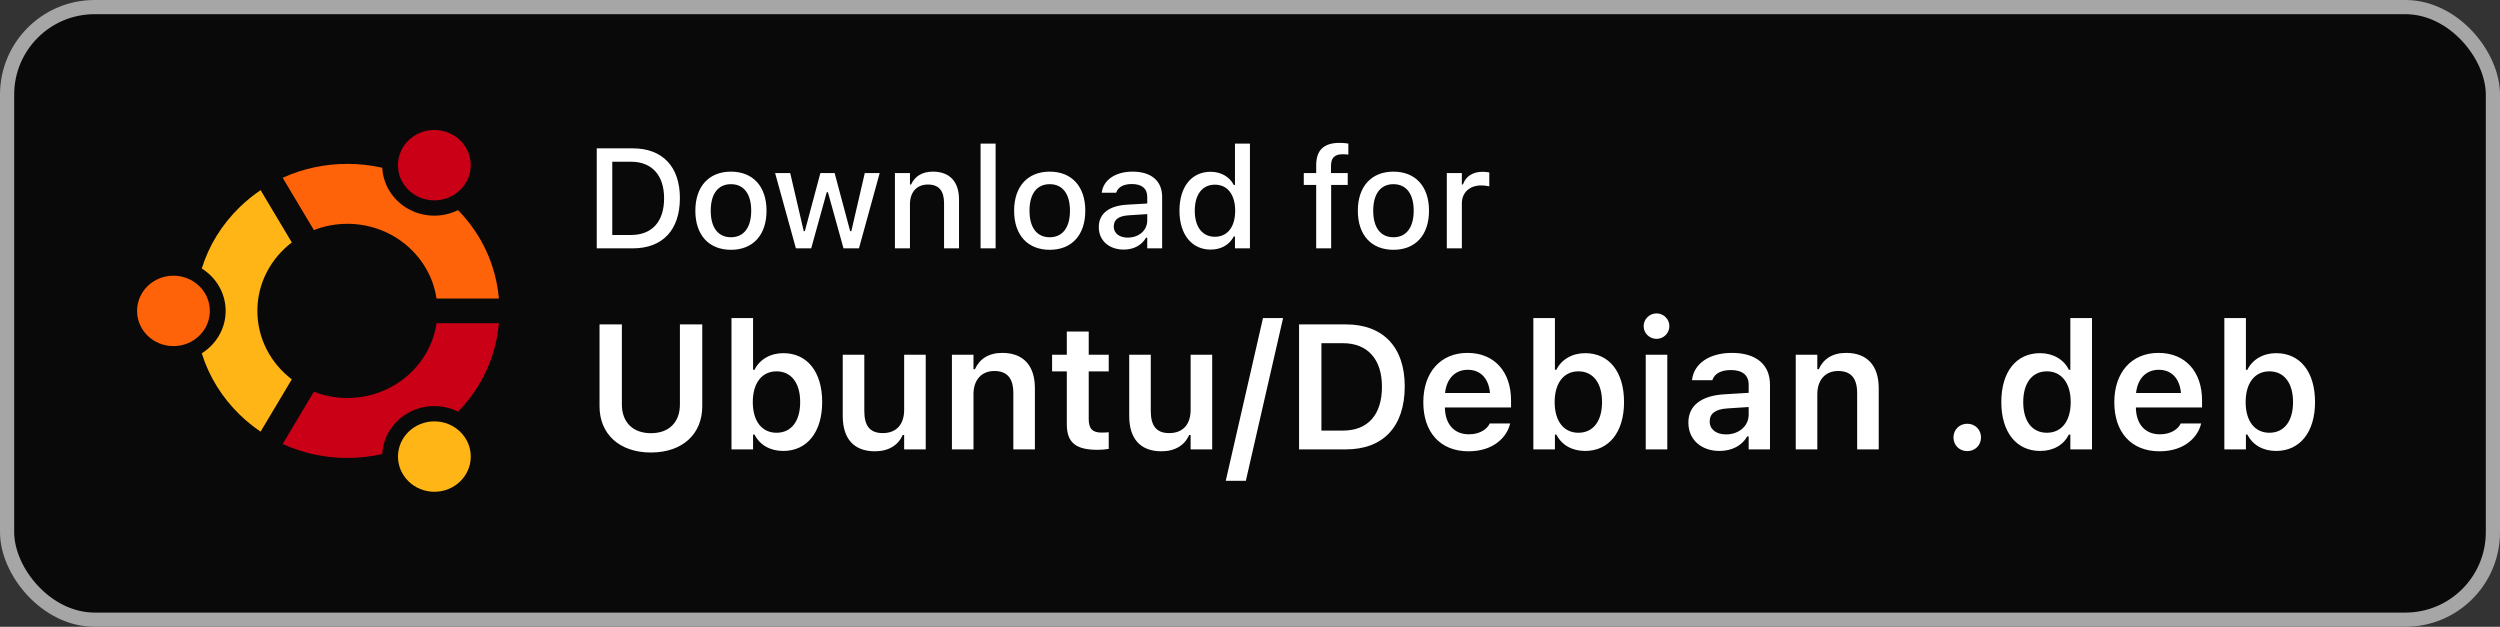
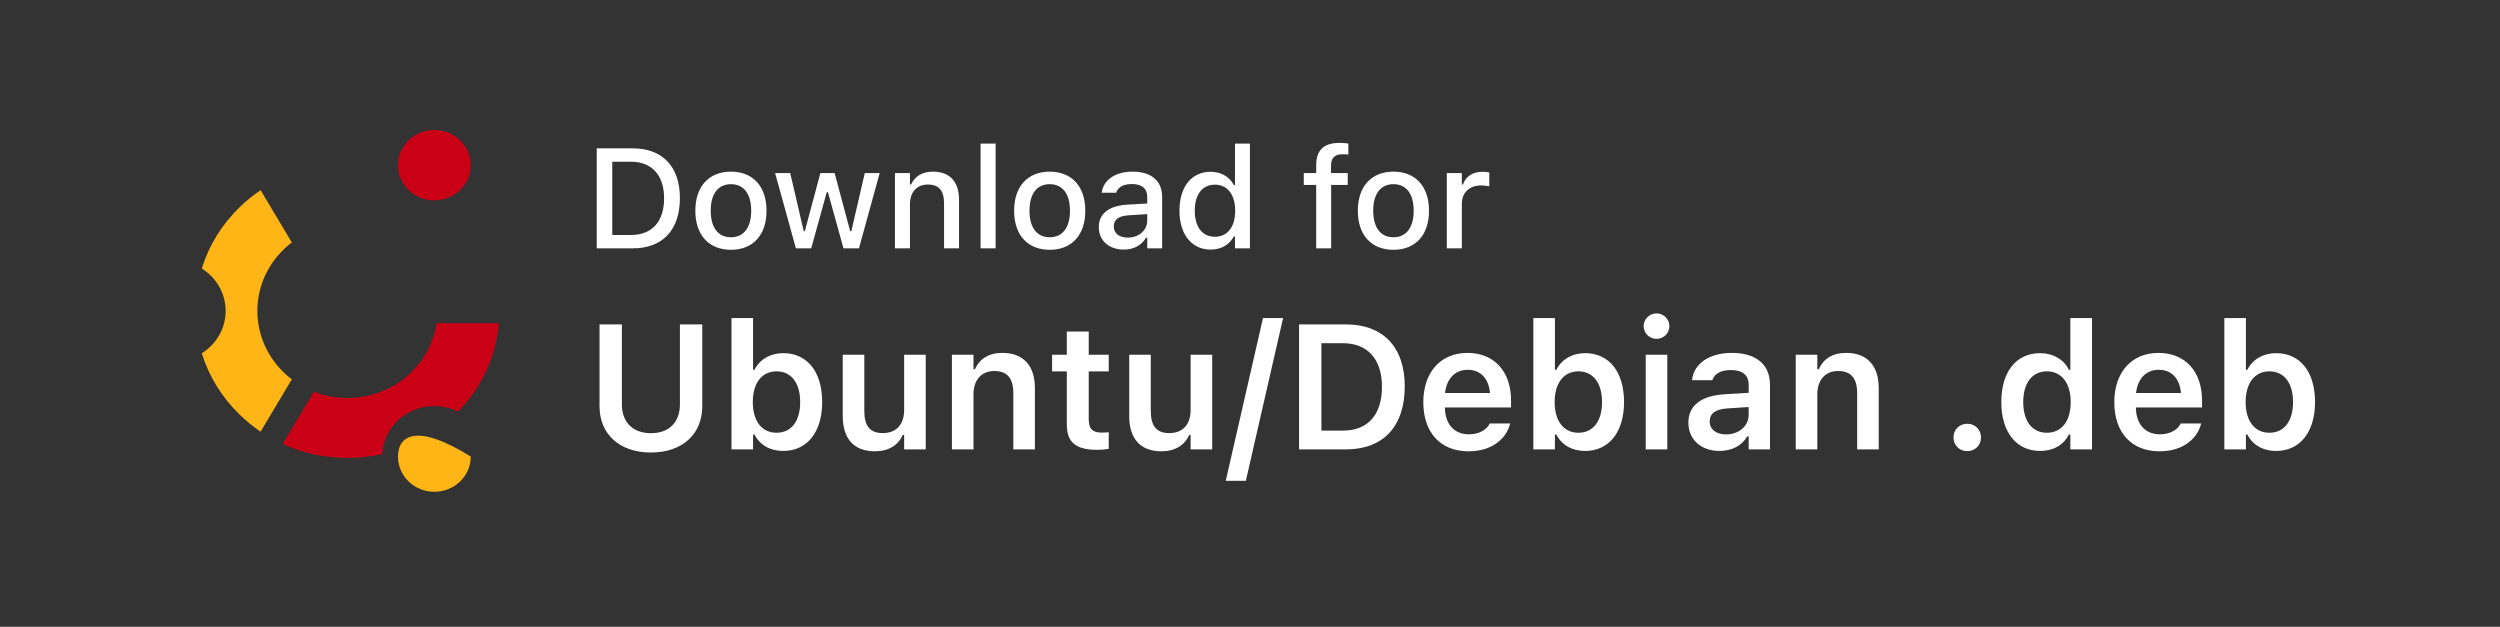
<svg xmlns="http://www.w3.org/2000/svg" width="1057" height="265" viewBox="0 0 1057 265" fill="none">
  <rect x="0" y="0" width="1057" height="265" fill="#333333" stroke="none" />
-   <rect x="3" y="3" width="1051" height="259" rx="37" fill="#090909" stroke="#A6A6A6" stroke-width="6" />
-   <path d="M73.338 146.331C81.835 146.331 88.723 139.668 88.723 131.449C88.723 123.231 81.835 116.568 73.338 116.568C64.841 116.568 57.953 123.231 57.953 131.449C57.953 139.668 64.841 146.331 73.338 146.331Z" fill="#FF6309" />
-   <path d="M183.655 207.922C192.151 207.922 199.039 201.26 199.039 193.041C199.039 184.823 192.151 178.16 183.655 178.16C175.158 178.16 168.27 184.823 168.27 193.041C168.27 201.26 175.158 207.922 183.655 207.922Z" fill="#FFB515" />
-   <path d="M146.881 94.628C166.037 94.628 181.931 108.387 184.563 126.225H210.922C209.725 112.208 203.717 99.144 193.672 88.841C187.239 92.01 179.33 92.07 172.61 88.319C165.886 84.563 161.984 77.902 161.609 70.921C156.836 69.845 151.904 69.287 146.881 69.287C137.263 69.287 127.968 71.318 119.516 75.168L132.712 97.276C137.094 95.57 141.876 94.628 146.881 94.628Z" fill="#FF6309" />
+   <path d="M183.655 207.922C192.151 207.922 199.039 201.26 199.039 193.041C175.158 178.16 168.27 184.823 168.27 193.041C168.27 201.26 175.158 207.922 183.655 207.922Z" fill="#FFB515" />
  <path d="M184.565 136.658C181.94 154.503 166.042 168.27 146.881 168.27C141.873 168.27 137.089 167.327 132.707 165.618L119.509 187.728C127.96 191.58 137.258 193.612 146.879 193.612C151.905 193.612 156.844 193.051 161.62 191.975C161.987 184.986 165.891 178.314 172.62 174.556C179.341 170.801 187.255 170.862 193.689 174.037C203.725 163.733 209.726 150.67 210.92 136.658H184.565Z" fill="#C90016" />
  <path d="M108.814 131.45C108.814 119.719 114.515 109.253 123.375 102.505L110.183 80.4C107.089 82.491 104.161 84.858 101.435 87.494C93.8 94.879 88.325 103.795 85.311 113.527C91.382 117.331 95.402 123.933 95.402 131.45C95.402 138.966 91.382 145.57 85.311 149.372C88.325 159.104 93.8 168.02 101.435 175.405C104.16 178.041 107.084 180.404 110.176 182.497L123.37 160.391C114.511 153.643 108.814 143.177 108.814 131.45Z" fill="#FFB515" />
  <path d="M183.641 84.715C192.138 84.715 199.026 78.053 199.026 69.834C199.026 61.616 192.138 54.953 183.641 54.953C175.144 54.953 168.256 61.616 168.256 69.834C168.256 78.053 175.144 84.715 183.641 84.715Z" fill="#C90016" />
  <path d="M252.303 105V62.725H267.566C280.105 62.725 287.459 70.459 287.459 83.731V83.789C287.459 97.207 280.164 105 267.566 105H252.303ZM258.865 99.346H266.834C275.682 99.346 280.779 93.691 280.779 83.877V83.818C280.779 74.092 275.594 68.379 266.834 68.379H258.865V99.346ZM309.053 105.615C299.708 105.615 293.995 99.375 293.995 89.121V89.062C293.995 78.838 299.737 72.568 309.053 72.568C318.34 72.568 324.083 78.809 324.083 89.062V89.121C324.083 99.375 318.37 105.615 309.053 105.615ZM309.053 100.312C314.502 100.312 317.608 96.152 317.608 89.121V89.062C317.608 82.002 314.502 77.871 309.053 77.871C303.575 77.871 300.499 82.002 300.499 89.062V89.121C300.499 96.182 303.575 100.312 309.053 100.312ZM336.507 105L327.718 73.184H334.104L339.817 97.734H340.286L346.849 73.184H352.884L359.446 97.734H359.944L365.628 73.184H371.927L363.167 105H356.634L350.042 81.269H349.544L342.981 105H336.507ZM378.374 105V73.184H384.732V78.018H385.201C386.753 74.619 389.8 72.568 394.429 72.568C401.548 72.568 405.474 76.816 405.474 84.404V105H399.146V85.898C399.146 80.625 396.949 78.018 392.291 78.018C387.632 78.018 384.732 81.211 384.732 86.338V105H378.374ZM414.588 105V60.703H420.945V105H414.588ZM443.829 105.615C434.483 105.615 428.77 99.375 428.77 89.121V89.062C428.77 78.838 434.512 72.568 443.829 72.568C453.116 72.568 458.858 78.809 458.858 89.062V89.121C458.858 99.375 453.145 105.615 443.829 105.615ZM443.829 100.312C449.278 100.312 452.383 96.152 452.383 89.121V89.062C452.383 82.002 449.278 77.871 443.829 77.871C438.35 77.871 435.274 82.002 435.274 89.062V89.121C435.274 96.182 438.35 100.312 443.829 100.312ZM475.12 105.527C469.056 105.527 464.573 101.836 464.573 96.064V96.006C464.573 90.322 468.851 87.012 476.438 86.543L485.052 86.045V83.232C485.052 79.746 482.854 77.812 478.548 77.812C475.032 77.812 472.718 79.102 471.956 81.357L471.927 81.475H465.804L465.833 81.269C466.595 76.055 471.604 72.568 478.841 72.568C486.839 72.568 491.351 76.553 491.351 83.232V105H485.052V100.488H484.554C482.679 103.711 479.339 105.527 475.12 105.527ZM470.901 95.801C470.901 98.731 473.392 100.459 476.819 100.459C481.565 100.459 485.052 97.353 485.052 93.252V90.527L477.288 91.025C472.894 91.289 470.901 92.871 470.901 95.742V95.801ZM511.861 105.527C503.863 105.527 498.677 99.111 498.677 89.121V89.062C498.677 78.984 503.775 72.627 511.861 72.627C516.226 72.627 519.947 74.795 521.646 78.223H522.144V60.703H528.472V105H522.144V99.99H521.646C519.8 103.477 516.314 105.527 511.861 105.527ZM513.677 100.107C518.98 100.107 522.232 95.918 522.232 89.121V89.062C522.232 82.266 518.951 78.076 513.677 78.076C508.345 78.076 505.152 82.236 505.152 89.062V89.121C505.152 95.947 508.345 100.107 513.677 100.107ZM556.485 105V78.193H551.241V73.184H556.485V69.844C556.485 63.516 559.678 60.41 566.329 60.41C567.735 60.41 568.965 60.498 570.079 60.703V65.361C569.493 65.273 568.643 65.215 567.647 65.215C564.131 65.215 562.754 66.914 562.754 70.137V73.184H569.815V78.193H562.813V105H556.485ZM589.153 105.615C579.808 105.615 574.095 99.375 574.095 89.121V89.062C574.095 78.838 579.837 72.568 589.153 72.568C598.44 72.568 604.183 78.809 604.183 89.062V89.121C604.183 99.375 598.47 105.615 589.153 105.615ZM589.153 100.312C594.602 100.312 597.708 96.152 597.708 89.121V89.062C597.708 82.002 594.602 77.871 589.153 77.871C583.675 77.871 580.599 82.002 580.599 89.062V89.121C580.599 96.182 583.675 100.312 589.153 100.312ZM611.714 105V73.184H618.072V77.988H618.54C619.683 74.619 622.642 72.627 626.89 72.627C627.915 72.627 629.029 72.773 629.673 72.92V78.779C628.531 78.545 627.447 78.398 626.246 78.398C621.382 78.398 618.072 81.387 618.072 85.986V105H611.714Z" fill="white" />
  <path d="M275.198 191.318C261.832 191.318 253.482 183.445 253.482 171.799V137.156H262.93V171.03C262.93 178.318 267.361 183.152 275.235 183.152C283.072 183.152 287.466 178.318 287.466 171.03V137.156H296.915V171.799C296.915 183.445 288.638 191.318 275.198 191.318ZM331.172 190.659C325.569 190.659 321.211 188.096 319.014 183.738H318.392V190H309.273V134.482H318.392V156.345H319.014C321.102 152.024 325.679 149.314 331.172 149.314C341.316 149.314 347.615 157.224 347.615 169.968V170.042C347.615 182.712 341.207 190.659 331.172 190.659ZM328.316 182.969C334.541 182.969 338.313 178.098 338.313 170.042V169.968C338.313 161.912 334.541 157.004 328.316 157.004C322.127 157.004 318.282 161.948 318.282 169.968V170.042C318.282 178.062 322.127 182.969 328.316 182.969ZM369.935 190.806C360.926 190.806 356.312 185.386 356.312 175.864V149.973H365.43V173.777C365.43 179.966 367.737 183.115 373.23 183.115C379.126 183.115 382.276 179.307 382.276 173.301V149.973H391.395V190H382.276V183.921H381.653C379.786 188.206 375.721 190.806 369.935 190.806ZM402.471 190V149.973H411.59V156.089H412.212C414.117 151.804 417.962 149.204 423.748 149.204C432.684 149.204 437.554 154.587 437.554 164.109V190H428.436V166.233C428.436 160.007 425.909 156.858 420.379 156.858C414.959 156.858 411.59 160.667 411.59 166.672V190H402.471ZM464.012 190.183C454.82 190.183 451.048 187.107 451.048 179.38V157.041H444.822V149.973H451.048V140.159H460.313V149.973H468.772V157.041H460.313V177.219C460.313 181.211 461.888 182.896 465.696 182.896C466.978 182.896 467.674 182.859 468.772 182.749V189.78C467.454 190.037 465.77 190.183 464.012 190.183ZM491.055 190.806C482.046 190.806 477.432 185.386 477.432 175.864V149.973H486.551V173.777C486.551 179.966 488.858 183.115 494.351 183.115C500.247 183.115 503.396 179.307 503.396 173.301V149.973H512.515V190H503.396V183.921H502.774C500.906 188.206 496.841 190.806 491.055 190.806ZM542.488 134.482L526.741 203.293H518.245L533.992 134.482H542.488ZM549.244 190V137.156H569.056C584.766 137.156 593.921 146.75 593.921 163.303V163.376C593.921 180.295 584.876 190 569.056 190H549.244ZM558.692 182.053H567.81C578.321 182.053 584.29 175.388 584.29 163.523V163.45C584.29 151.841 578.174 145.103 567.81 145.103H558.692V182.053ZM620.892 190.806C608.99 190.806 601.775 182.822 601.775 170.078V170.042C601.775 157.444 609.063 149.204 620.452 149.204C631.841 149.204 638.872 157.188 638.872 169.272V172.275H610.894C611.004 179.453 614.886 183.628 621.075 183.628C626.018 183.628 628.838 181.138 629.717 179.307L629.827 179.05H638.506L638.396 179.38C637.115 184.543 631.768 190.806 620.892 190.806ZM620.562 156.345C615.472 156.345 611.663 159.788 610.967 166.16H629.974C629.351 159.604 625.652 156.345 620.562 156.345ZM670.201 190.659C664.598 190.659 660.24 188.096 658.042 183.738H657.42V190H648.301V134.482H657.42V156.345H658.042C660.13 152.024 664.707 149.314 670.201 149.314C680.345 149.314 686.643 157.224 686.643 169.968V170.042C686.643 182.712 680.235 190.659 670.201 190.659ZM667.344 182.969C673.57 182.969 677.342 178.098 677.342 170.042V169.968C677.342 161.912 673.57 157.004 667.344 157.004C661.155 157.004 657.31 161.948 657.31 169.968V170.042C657.31 178.062 661.155 182.969 667.344 182.969ZM700.393 143.271C697.391 143.271 694.937 140.891 694.937 137.888C694.937 134.922 697.391 132.505 700.393 132.505C703.36 132.505 705.813 134.922 705.813 137.888C705.813 140.891 703.36 143.271 700.393 143.271ZM695.816 190V149.973H704.934V190H695.816ZM726.997 190.659C719.38 190.659 713.85 185.972 713.85 178.684V178.611C713.85 171.47 719.307 167.295 729.048 166.709L739.339 166.086V162.644C739.339 158.652 736.739 156.455 731.831 156.455C727.657 156.455 724.947 157.957 724.031 160.593L723.995 160.74H715.389L715.425 160.41C716.304 153.672 722.749 149.204 732.271 149.204C742.561 149.204 748.348 154.185 748.348 162.644V190H739.339V184.507H738.716C736.519 188.389 732.271 190.659 726.997 190.659ZM722.859 178.245C722.859 181.65 725.752 183.665 729.781 183.665C735.274 183.665 739.339 180.076 739.339 175.315V172.092L730.33 172.678C725.24 173.008 722.859 174.875 722.859 178.171V178.245ZM759.241 190V149.973H768.36V156.089H768.982C770.887 151.804 774.732 149.204 780.518 149.204C789.454 149.204 794.324 154.587 794.324 164.109V190H785.205V166.233C785.205 160.007 782.679 156.858 777.149 156.858C771.729 156.858 768.36 160.667 768.36 166.672V190H759.241ZM831.748 190.732C828.416 190.732 825.926 188.206 825.926 184.946C825.926 181.687 828.416 179.16 831.748 179.16C835.118 179.16 837.571 181.687 837.571 184.946C837.571 188.206 835.118 190.732 831.748 190.732ZM862.564 190.659C852.53 190.659 846.158 182.712 846.158 170.042V169.968C846.158 157.224 852.42 149.314 862.564 149.314C868.057 149.314 872.635 152.024 874.722 156.345H875.345V134.482H884.5V190H875.345V183.738H874.722C872.525 188.096 868.203 190.659 862.564 190.659ZM865.42 182.969C871.646 182.969 875.491 178.062 875.491 170.042V169.968C875.491 161.948 871.609 157.004 865.42 157.004C859.231 157.004 855.423 161.912 855.423 169.968V170.042C855.423 178.098 859.195 182.969 865.42 182.969ZM913.045 190.806C901.143 190.806 893.929 182.822 893.929 170.078V170.042C893.929 157.444 901.216 149.204 912.605 149.204C923.995 149.204 931.026 157.188 931.026 169.272V172.275H903.047C903.157 179.453 907.039 183.628 913.228 183.628C918.172 183.628 920.992 181.138 921.87 179.307L921.98 179.05H930.66L930.55 179.38C929.268 184.543 923.921 190.806 913.045 190.806ZM912.715 156.345C907.625 156.345 903.816 159.788 903.12 166.16H922.127C921.504 159.604 917.806 156.345 912.715 156.345ZM962.354 190.659C956.751 190.659 952.393 188.096 950.196 183.738H949.573V190H940.454V134.482H949.573V156.345H950.196C952.283 152.024 956.861 149.314 962.354 149.314C972.498 149.314 978.797 157.224 978.797 169.968V170.042C978.797 182.712 972.388 190.659 962.354 190.659ZM959.497 182.969C965.723 182.969 969.495 178.098 969.495 170.042V169.968C969.495 161.912 965.723 157.004 959.497 157.004C953.308 157.004 949.463 161.948 949.463 169.968V170.042C949.463 178.062 953.308 182.969 959.497 182.969Z" fill="white" />
</svg>